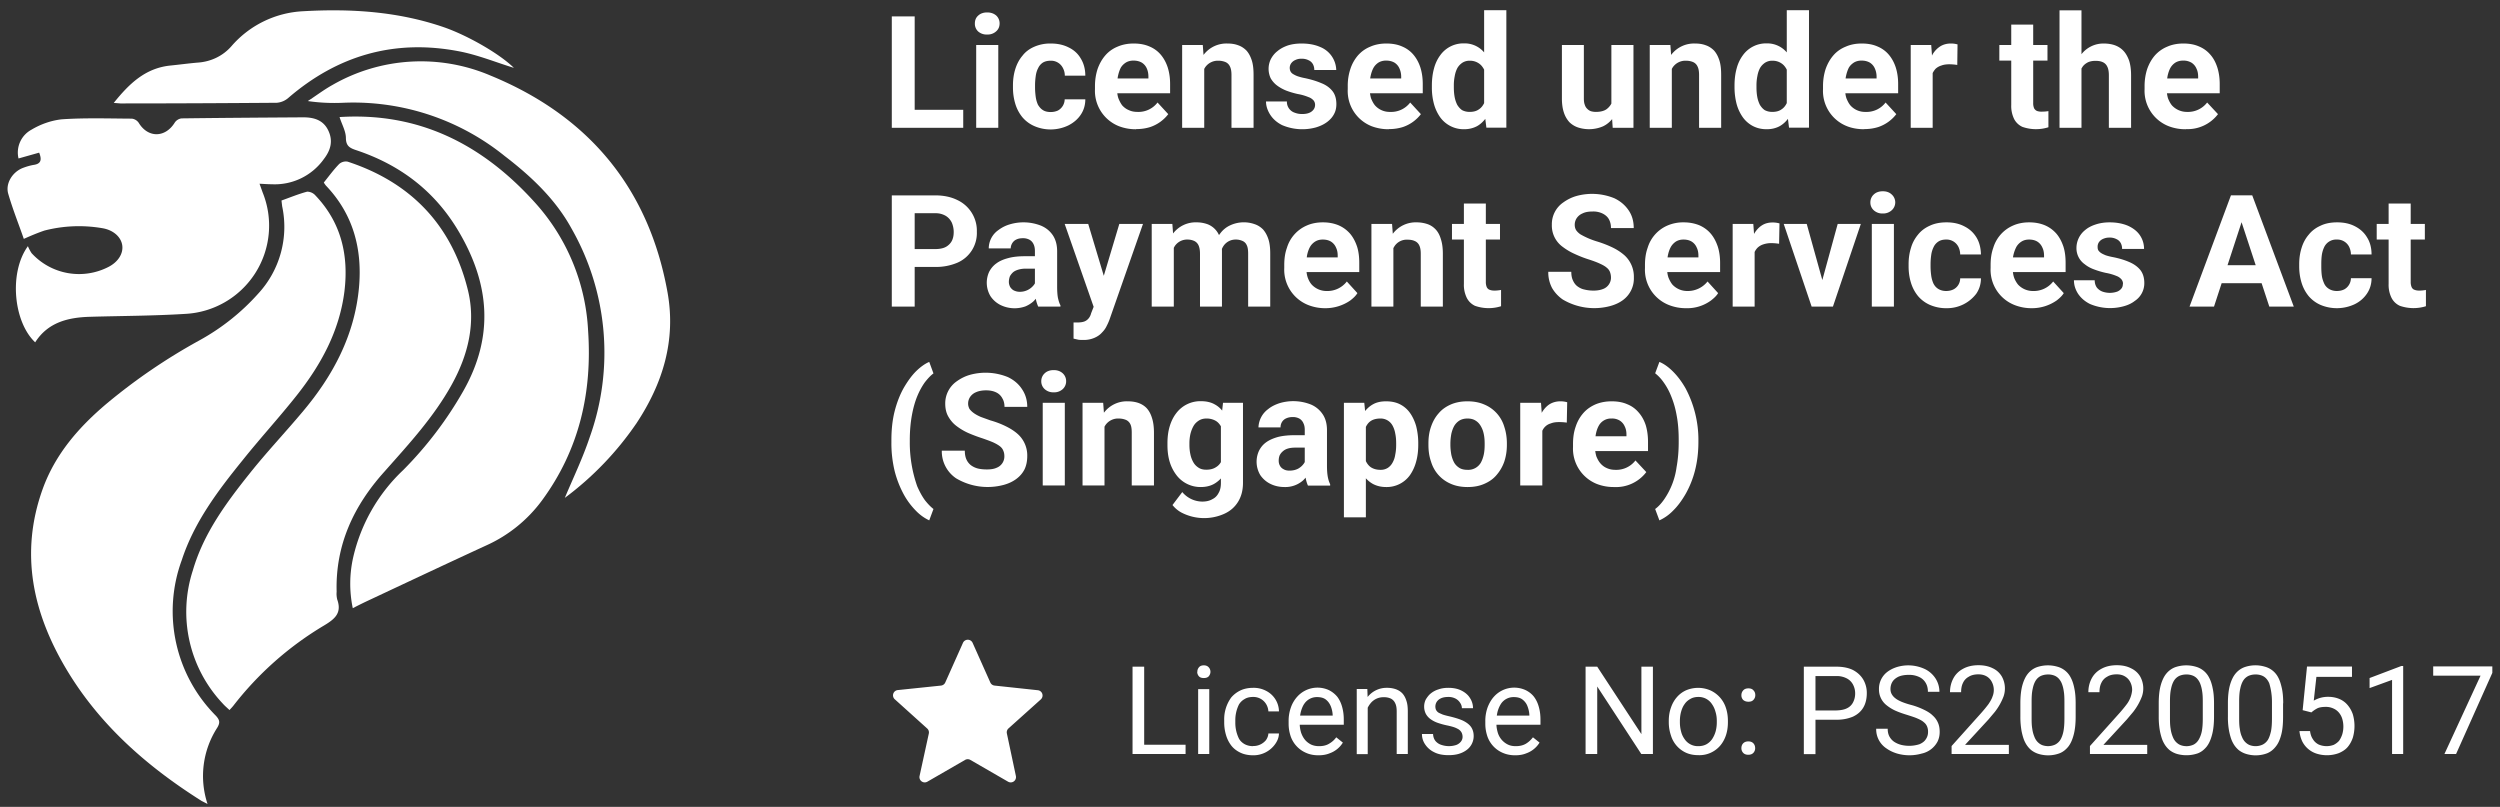
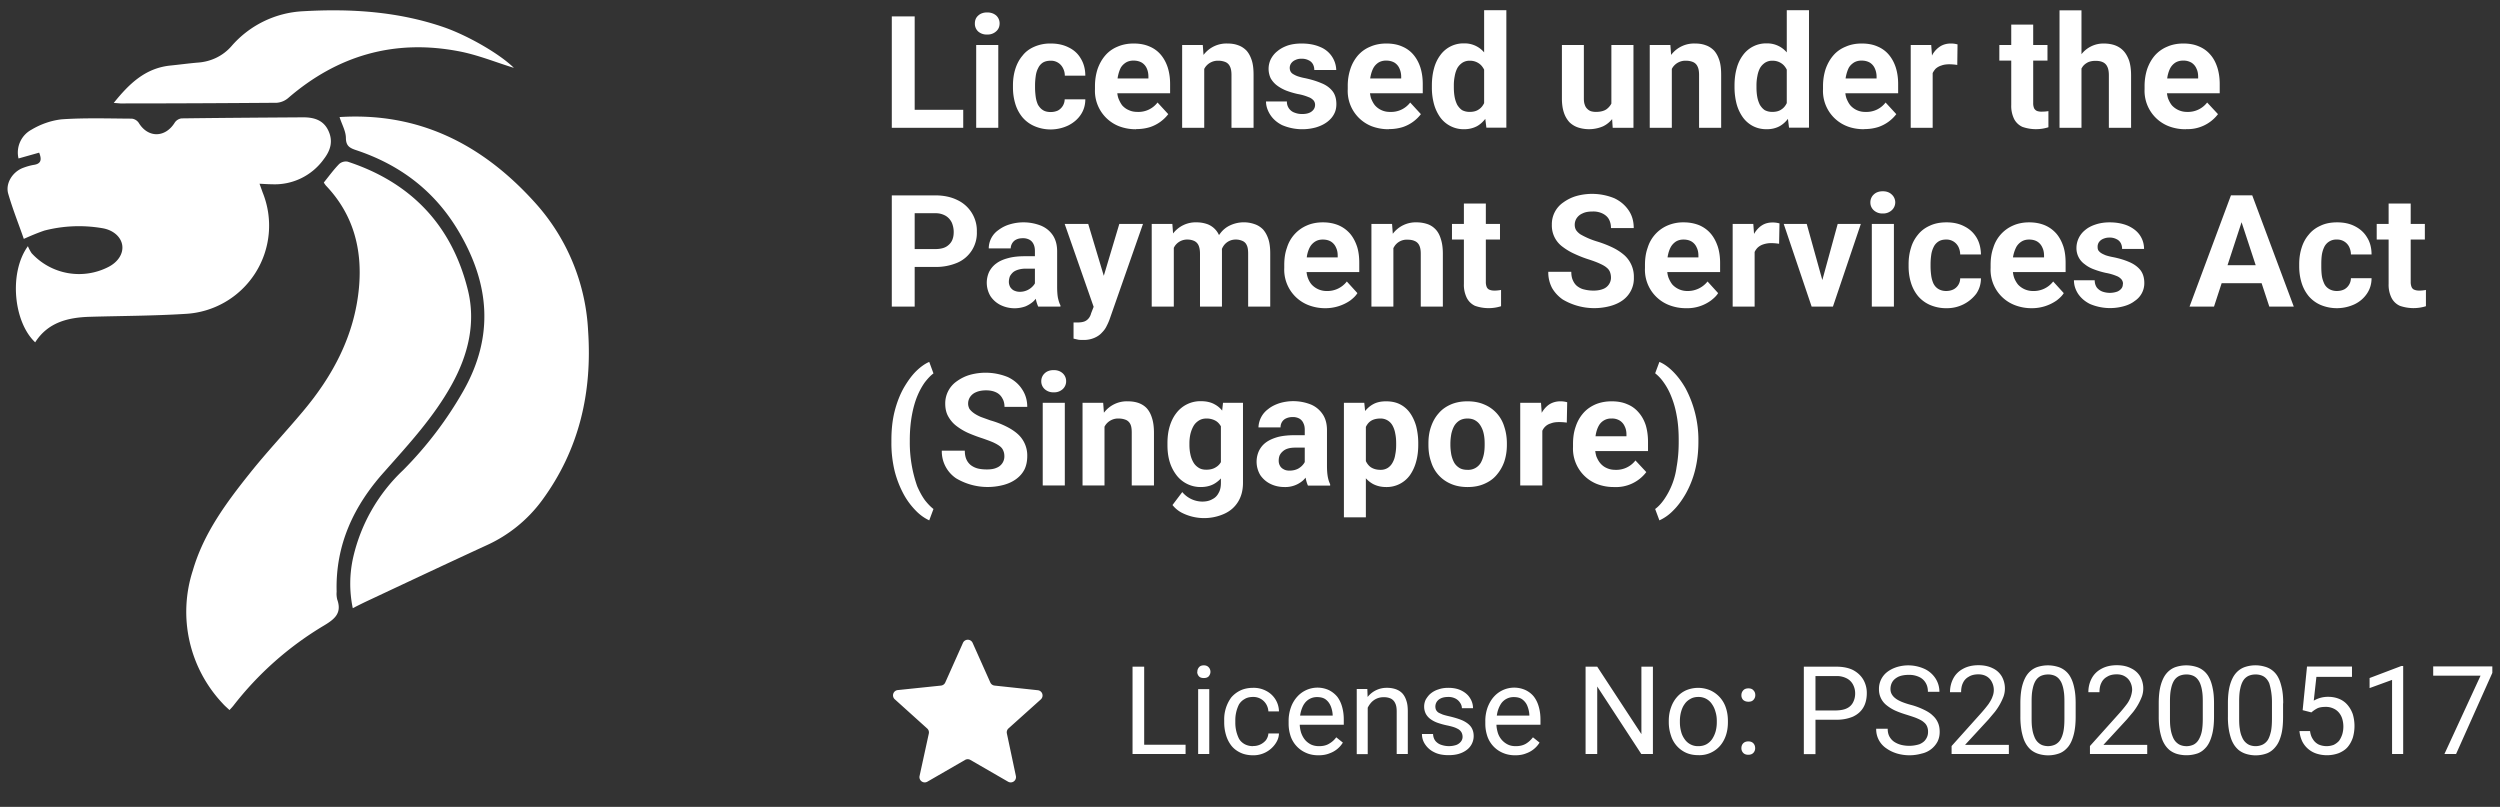
<svg xmlns="http://www.w3.org/2000/svg" width="189" height="61" fill="none">
  <rect width="100%" height="100%" fill="#333333" stroke="none" />
-   <path d="M21.28 15.16c.67-.24 1.3-.5 1.94-.67a.84.84 0 0 1 .63.29c1.94 2.04 2.52 4.5 2.19 7.24-.38 3.02-1.78 5.57-3.63 7.9-1.3 1.64-2.73 3.2-4.05 4.85-1.88 2.32-3.68 4.7-4.62 7.58a11.2 11.2 0 0 0 2.58 11.76c.3.33.33.53.1.91a6.73 6.73 0 0 0-.73 5.76l-.45-.23c-4.09-2.58-7.66-5.7-10.17-9.87-2.58-4.29-3.6-8.83-1.84-13.72.96-2.65 2.74-4.68 4.85-6.46a44.05 44.05 0 0 1 7-4.77c1.67-.92 3.16-2.1 4.43-3.52a7.44 7.44 0 0 0 1.82-6.62l-.05-.43Z" fill="#fff" />
  <path d="M24.48 13.8c.4-.5.75-.98 1.16-1.4a.76.76 0 0 1 .64-.18c4.82 1.58 7.9 4.84 9.1 9.74.6 2.48.01 4.88-1.23 7.12-1.36 2.46-3.25 4.5-5.1 6.59-2.31 2.57-3.7 5.53-3.6 9.07-.02.2 0 .38.04.57.37 1.02-.16 1.48-.98 1.97a24.6 24.6 0 0 0-6.89 6.1l-.27.3c-.18-.17-.35-.31-.5-.48a10.1 10.1 0 0 1-2.27-10.08c.82-2.82 2.54-5.13 4.33-7.37 1.26-1.58 2.65-3.05 3.95-4.6 2.31-2.73 3.95-5.8 4.28-9.42.26-2.9-.43-5.53-2.5-7.7a1.92 1.92 0 0 1-.16-.23Z" fill="#fff" />
  <path d="M25.67 8.85c6.01-.38 10.8 2.07 14.75 6.44a15.6 15.6 0 0 1 4.04 9.7c.32 4.69-.67 9-3.47 12.82a10.65 10.65 0 0 1-4.22 3.42c-2.93 1.35-5.86 2.73-8.78 4.1-.43.2-.84.4-1.32.65a9.06 9.06 0 0 1 .03-3.84 13.09 13.09 0 0 1 3.78-6.6 28.4 28.4 0 0 0 4.54-5.97c2.37-4.17 2-8.18-.42-12.2-1.81-3-4.42-4.94-7.71-6.03-.47-.16-.73-.32-.74-.9 0-.52-.3-1.02-.48-1.59ZM2.66 25.88c-1.64-1.54-2-5.27-.55-7.27a3 3 0 0 0 .28.53 4.86 4.86 0 0 0 5.79 1.05c.74-.37 1.16-1.02 1.06-1.66-.1-.64-.7-1.15-1.51-1.28a10.45 10.45 0 0 0-4.37.18c-.53.18-1.05.4-1.56.63-.38-1.1-.84-2.24-1.18-3.42-.22-.78.33-1.64 1.1-1.94.26-.1.53-.18.8-.23.54-.07.68-.34.44-.93l-1.56.44a1.96 1.96 0 0 1 .97-2.17c.7-.42 1.49-.7 2.3-.79 1.77-.12 3.54-.06 5.3-.05a.73.73 0 0 1 .52.32c.7 1.15 2 1.14 2.72-.02a.73.73 0 0 1 .52-.32c3.07-.04 6.13-.06 9.2-.08.81 0 1.53.21 1.9 1.02.37.8.15 1.49-.35 2.14a4.56 4.56 0 0 1-3.92 1.9c-.27 0-.54-.02-.94-.04l.24.67A6.68 6.68 0 0 1 14 23.73c-2.4.15-4.81.15-7.22.22-1.64.05-3.16.42-4.12 1.93Z" fill="#fff" />
-   <path d="M42.7 37.64c.61-1.46 1.35-2.99 1.88-4.58a18.95 18.95 0 0 0-1.36-15.76c-1.21-2.22-3.05-3.96-5.06-5.5a18.2 18.2 0 0 0-12.22-4.03c-.9.04-1.79 0-2.67-.13.62-.4 1.22-.86 1.87-1.22a13.41 13.41 0 0 1 11.96-.7c7.39 3.04 11.96 8.5 13.37 16.41.64 3.6-.36 6.85-2.34 9.85a23.59 23.59 0 0 1-5.43 5.66Z" fill="#fff" />
  <path d="M8.6 7.78c1.18-1.47 2.38-2.61 4.23-2.82.71-.07 1.43-.17 2.15-.23.97-.07 1.87-.5 2.51-1.23A7.66 7.66 0 0 1 22.91.85c3.64-.21 7.23.02 10.71 1.23 1.8.64 4.15 1.99 5.23 3.05-1.32-.4-2.76-1-4.25-1.27-4.81-.9-9.09.34-12.8 3.54a1.5 1.5 0 0 1-.88.37c-3.93.03-7.88.05-11.82.05l-.5-.04Zm64.22.52v1.36H68.6V8.3h4.23Zm-3.67-7.06v8.42h-1.73V1.24h1.73Zm6.32 2.16v6.26H73.8V3.4h1.67ZM73.7 1.78c0-.25.08-.45.25-.6.17-.16.4-.24.68-.24s.5.08.68.23a.8.8 0 0 1 .26.6c0 .25-.09.45-.26.6a.95.95 0 0 1-.68.24.96.96 0 0 1-.68-.23.79.79 0 0 1-.25-.6Zm5.73 6.69c.2 0 .38-.04.54-.11a.98.98 0 0 0 .52-.85h1.56c0 .44-.12.83-.35 1.17-.23.34-.54.6-.93.8a3.1 3.1 0 0 1-2.58.05 2.48 2.48 0 0 1-.9-.67 2.94 2.94 0 0 1-.53-1c-.12-.4-.18-.8-.18-1.24v-.17c0-.44.06-.86.18-1.24s.3-.72.54-1c.23-.3.53-.52.9-.68a3 3 0 0 1 1.25-.24c.51 0 .96.1 1.35.3.39.19.7.47.91.84.22.36.34.79.34 1.29H80.5c0-.21-.05-.4-.14-.57a1 1 0 0 0-.93-.56c-.24 0-.44.05-.6.15a1 1 0 0 0-.35.42c-.09.17-.15.37-.18.6-.03.22-.05.45-.05.69v.17c0 .24.02.47.05.7.03.22.09.42.17.6.1.16.21.3.37.4.15.1.35.15.6.15Zm6.47 1.3a3.5 3.5 0 0 1-1.31-.23 2.87 2.87 0 0 1-1.81-2.8v-.23c0-.47.07-.9.2-1.3.14-.39.33-.73.58-1.02.25-.29.56-.51.92-.66.37-.16.77-.24 1.23-.24.44 0 .83.07 1.18.22.34.14.63.35.86.62.23.27.41.6.53.97.12.38.18.8.18 1.25v.7h-4.97V5.93h3.33V5.8c0-.23-.04-.44-.12-.62a.98.98 0 0 0-.37-.44c-.17-.1-.38-.16-.64-.16-.22 0-.4.05-.56.14-.16.1-.3.23-.4.4-.09.18-.16.39-.21.62a3.9 3.9 0 0 0-.07.76v.23c0 .25.03.49.1.7.08.2.18.4.3.55.14.15.3.27.5.35.19.09.4.13.65.13a1.81 1.81 0 0 0 1.51-.71l.81.88a2.87 2.87 0 0 1-1.35.97c-.31.1-.67.16-1.08.16Zm5.14-5.03v4.92h-1.67V3.4h1.56l.1 1.34Zm-.25 1.57h-.45c0-.46.06-.88.18-1.25s.29-.69.5-.95a2.16 2.16 0 0 1 1.78-.82c.3 0 .56.04.8.13.24.08.45.22.63.4.17.19.3.43.4.73.1.3.14.68.14 1.12v3.99H93.1v-4c0-.27-.04-.49-.12-.64a.65.65 0 0 0-.34-.33 1.4 1.4 0 0 0-.54-.1 1.16 1.16 0 0 0-.99.5 2.13 2.13 0 0 0-.32 1.22Zm8.63 1.62a.54.54 0 0 0-.1-.32.91.91 0 0 0-.4-.27 3.78 3.78 0 0 0-.8-.23 6.27 6.27 0 0 1-.88-.26c-.27-.11-.5-.24-.7-.39-.2-.15-.35-.33-.47-.53a1.68 1.68 0 0 1 0-1.45c.12-.23.28-.44.5-.61.21-.18.47-.32.78-.43.31-.1.66-.15 1.05-.15.55 0 1.01.09 1.4.26a1.93 1.93 0 0 1 1.22 1.74h-1.66a.9.9 0 0 0-.1-.43.69.69 0 0 0-.32-.3 1.11 1.11 0 0 0-.54-.12 1 1 0 0 0-.48.1.74.74 0 0 0-.31.25.61.61 0 0 0-.05.6c.04.08.1.15.2.21s.21.12.36.17c.15.05.33.1.55.14.46.1.86.22 1.21.37.36.14.64.34.85.6.2.25.3.58.3.99 0 .27-.05.53-.18.76-.12.23-.3.43-.53.6-.23.17-.5.3-.83.4a3.89 3.89 0 0 1-2.56-.17c-.4-.2-.7-.47-.91-.8-.2-.32-.31-.65-.31-.99h1.58a.86.86 0 0 0 .59.85c.18.07.36.1.56.1.22 0 .4-.03.54-.09a.76.76 0 0 0 .32-.24c.08-.1.12-.23.12-.36ZM105 9.77a3.6 3.6 0 0 1-1.31-.23 2.86 2.86 0 0 1-1.8-2.8v-.23a4 4 0 0 1 .2-1.3 3 3 0 0 1 .57-1.02c.26-.29.56-.51.93-.66.36-.16.77-.24 1.22-.24.44 0 .84.07 1.18.22.34.14.63.35.86.62.23.27.41.6.53.97.12.38.18.8.18 1.25v.7h-4.97V5.93h3.34V5.8c0-.23-.05-.44-.13-.62a.98.98 0 0 0-.37-.44c-.17-.1-.38-.16-.64-.16-.22 0-.4.05-.56.14-.16.1-.29.23-.39.4-.1.18-.17.39-.22.62-.05.23-.07.49-.07.76v.23c0 .25.04.49.1.7.08.2.18.4.31.55a1.48 1.48 0 0 0 1.14.48 1.8 1.8 0 0 0 1.51-.71l.81.88a2.86 2.86 0 0 1-1.35.97c-.31.1-.67.16-1.07.16Zm7.2-1.47V.77h1.68v8.88h-1.51l-.17-1.37Zm-3.95-1.7v-.12c0-.47.05-.9.16-1.3.1-.39.27-.73.47-1a2.15 2.15 0 0 1 1.81-.9 1.92 1.92 0 0 1 1.67.9c.2.28.35.61.47 1 .12.38.2.8.26 1.25v.27c-.05.43-.14.84-.26 1.21s-.28.7-.47.98c-.2.28-.43.5-.7.65-.29.15-.6.23-.98.23a2.19 2.19 0 0 1-1.8-.9 3.2 3.2 0 0 1-.47-1 4.7 4.7 0 0 1-.16-1.26Zm1.66-.12v.13c0 .25.02.5.06.72.04.22.11.42.2.6.1.16.22.3.37.4.16.08.34.13.56.13.29 0 .52-.06.7-.19.2-.13.33-.31.43-.54.1-.23.16-.49.17-.78v-.76a2.74 2.74 0 0 0-.1-.65c-.05-.2-.14-.37-.24-.5-.1-.14-.24-.25-.4-.33a1.21 1.21 0 0 0-.55-.12 1 1 0 0 0-.55.15c-.15.1-.28.23-.38.4-.09.17-.16.37-.2.6a3.5 3.5 0 0 0-.07.74Zm11.91 1.68V3.4h1.67v6.26h-1.57l-.1-1.5Zm.19-1.28.49-.01c0 .41-.05.8-.15 1.16-.1.35-.24.66-.43.92-.2.26-.44.46-.73.6a2.7 2.7 0 0 1-1.88.09 1.72 1.72 0 0 1-.66-.4 1.99 1.99 0 0 1-.42-.73c-.1-.3-.15-.65-.15-1.07V3.4h1.66v4.05c0 .19.02.35.07.47.04.13.1.23.19.31a.7.7 0 0 0 .28.18c.11.03.23.05.37.05.34 0 .61-.07.8-.2.2-.15.35-.34.43-.57.08-.25.13-.52.13-.81Zm4.38-2.14v4.92h-1.67V3.4h1.56l.1 1.34Zm-.25 1.57h-.45c0-.46.06-.88.18-1.25s.29-.69.5-.95a2.16 2.16 0 0 1 1.78-.82c.3 0 .56.04.8.13.24.08.45.22.63.4.17.19.3.43.4.73.1.3.14.68.14 1.12v3.99h-1.67v-4c0-.27-.04-.49-.12-.64a.65.65 0 0 0-.34-.33c-.14-.06-.32-.1-.54-.1a1.16 1.16 0 0 0-.99.5 2.13 2.13 0 0 0-.32 1.22Zm8.94 1.99V.77h1.68v8.88h-1.51l-.17-1.37Zm-3.95-1.7v-.12c0-.47.05-.9.16-1.3.1-.39.27-.73.47-1a2.16 2.16 0 0 1 1.81-.9 1.93 1.93 0 0 1 1.67.9c.2.28.35.61.47 1 .12.38.2.8.26 1.25v.27c-.05.43-.14.84-.26 1.21s-.28.7-.47.98c-.2.28-.43.5-.7.65-.28.15-.6.23-.98.23-.39 0-.73-.08-1.04-.24a2.2 2.2 0 0 1-.76-.66 3.2 3.2 0 0 1-.47-1c-.1-.39-.16-.81-.16-1.26Zm1.66-.12v.13c0 .25.02.5.06.72.04.22.11.42.2.6.1.16.22.3.37.4.16.08.34.13.56.13.29 0 .52-.06.7-.19.2-.13.33-.31.43-.54.1-.23.16-.49.17-.78v-.76a2.74 2.74 0 0 0-.1-.65c-.05-.2-.14-.37-.24-.5-.1-.14-.24-.25-.4-.33a1.21 1.21 0 0 0-.54-.12 1 1 0 0 0-.56.15c-.15.1-.28.23-.38.4-.09.17-.16.37-.2.6a3.5 3.5 0 0 0-.07.74Zm8.15 3.29c-.5 0-.93-.08-1.31-.23a2.86 2.86 0 0 1-1.81-2.8v-.23c0-.47.07-.9.2-1.3.14-.39.33-.73.58-1.02.25-.29.56-.51.93-.66.36-.16.76-.24 1.22-.24.44 0 .84.07 1.18.22.34.14.63.35.86.62.23.27.41.6.53.97.12.38.18.8.18 1.25v.7h-4.97V5.93h3.34V5.8c0-.23-.05-.44-.13-.62a.98.98 0 0 0-.37-.44c-.17-.1-.38-.16-.64-.16-.22 0-.4.05-.56.14-.16.1-.3.23-.4.4-.09.18-.16.39-.21.62-.05.23-.07.49-.07.76v.23c0 .25.03.49.1.7.08.2.18.4.31.55a1.48 1.48 0 0 0 1.14.48 1.8 1.8 0 0 0 1.51-.71l.81.88a2.86 2.86 0 0 1-1.35.97c-.31.1-.67.16-1.07.16Zm5.17-5v4.89h-1.66V3.4H146l.1 1.37Zm1.88-1.4-.02 1.54a3.98 3.98 0 0 0-.6-.05c-.24 0-.44.03-.62.1a1.1 1.1 0 0 0-.43.25c-.1.12-.2.26-.25.42-.05.17-.08.36-.1.57l-.33-.1a4.41 4.41 0 0 1 .48-2.02c.16-.25.35-.44.57-.58.23-.14.5-.21.78-.21a1.78 1.78 0 0 1 .53.07Zm6.8.03v1.18h-3.64V3.4h3.64Zm-2.74-1.54h1.66v5.91a1 1 0 0 0 .07.42c.06.1.13.16.22.2a1 1 0 0 0 .37.05 2.97 2.97 0 0 0 .49-.04v1.22a3.1 3.1 0 0 1-1.97-.03 1.32 1.32 0 0 1-.62-.59 2.23 2.23 0 0 1-.22-1.06V1.86Zm5.31-1.08v8.88h-1.66V.78h1.66Zm-.24 5.53h-.45c0-.43.06-.84.17-1.2.11-.37.27-.7.48-.96a2.1 2.1 0 0 1 1.72-.86c.3 0 .58.04.84.13.25.09.47.23.65.42.18.19.32.44.43.74.1.31.15.68.15 1.12v3.96h-1.68V5.69c0-.27-.04-.5-.12-.65a.67.67 0 0 0-.34-.34c-.15-.07-.33-.1-.54-.1-.24 0-.45.04-.62.13-.16.09-.3.2-.4.37-.1.15-.17.33-.22.54-.04.2-.06.43-.06.67Zm8.13 3.46a3.5 3.5 0 0 1-1.3-.23 2.87 2.87 0 0 1-1.82-2.8v-.23c0-.47.07-.9.2-1.3.14-.39.33-.73.58-1.02.26-.29.57-.51.93-.66.36-.16.77-.24 1.22-.24.45 0 .84.07 1.18.22.34.14.63.35.86.62.24.27.41.6.53.97.12.38.18.8.18 1.25v.7h-4.97V5.93h3.34V5.8c0-.23-.04-.44-.13-.62a.98.98 0 0 0-.37-.44 1.2 1.2 0 0 0-.63-.16c-.22 0-.41.05-.57.14-.16.1-.29.23-.39.4-.1.18-.17.39-.22.62-.04.23-.07.49-.07.76v.23c0 .25.04.49.1.7.08.2.18.4.31.55a1.54 1.54 0 0 0 1.14.48 1.82 1.82 0 0 0 1.51-.71l.82.88a2.88 2.88 0 0 1-2.43 1.13ZM70.7 20.18h-2.15v-1.35h2.14c.33 0 .6-.05.81-.16.2-.11.36-.27.46-.46.1-.2.14-.42.14-.67 0-.25-.05-.48-.14-.7-.1-.21-.25-.39-.46-.52a1.5 1.5 0 0 0-.8-.2h-1.55v7.06h-1.73v-8.41h3.27c.66 0 1.22.12 1.7.36a2.56 2.56 0 0 1 1.46 2.4 2.44 2.44 0 0 1-1.47 2.33 4.1 4.1 0 0 1-1.69.32Zm7.54 1.59v-2.78c0-.2-.03-.38-.1-.52a.73.73 0 0 0-.3-.34 1.01 1.01 0 0 0-.53-.12c-.18 0-.34.03-.48.1a.7.7 0 0 0-.3.27.75.75 0 0 0-.12.4h-1.66a1.69 1.69 0 0 1 .72-1.38c.24-.18.51-.33.84-.43a3.62 3.62 0 0 1 2.39.09c.38.16.67.4.89.72.22.33.33.73.33 1.22v2.67c0 .34.02.63.06.85.05.21.1.4.19.56v.1h-1.68a2.4 2.4 0 0 1-.19-.64 5.24 5.24 0 0 1-.06-.77Zm.22-2.4.01.94h-.93c-.22 0-.4.03-.57.08-.16.05-.3.12-.4.21-.1.1-.18.2-.23.31-.04.12-.07.26-.07.4s.04.27.1.39c.07.1.16.2.28.26.13.06.27.1.44.1a1.33 1.33 0 0 0 1.08-.53c.1-.14.16-.28.16-.41l.44.7a2.85 2.85 0 0 1-.65.97c-.17.15-.36.27-.59.37a2.43 2.43 0 0 1-1.89-.1 1.97 1.97 0 0 1-.76-.67 1.98 1.98 0 0 1-.1-1.84c.13-.25.31-.47.55-.64.24-.18.55-.31.9-.4.37-.1.79-.14 1.27-.14h.96Zm4.5 3.11 1.66-5.55h1.79l-2.52 7.2a3.9 3.9 0 0 1-.22.5c-.08.18-.2.35-.36.51-.15.17-.34.3-.57.4a2 2 0 0 1-.84.16c-.16 0-.29 0-.39-.02l-.35-.08v-1.22h.26c.22 0 .4-.02.54-.07a.75.75 0 0 0 .33-.23c.09-.1.16-.24.2-.4l.47-1.2Zm-.69-5.55 1.36 4.53.24 1.76-1.14.12-2.24-6.41h1.78Zm6.47 1.29v4.96h-1.67v-6.25h1.56l.1 1.3Zm-.23 1.61h-.47c0-.43.05-.83.16-1.2.1-.37.26-.69.47-.96a2.15 2.15 0 0 1 1.82-.86c.28 0 .53.05.77.13a1.56 1.56 0 0 1 .98 1.07c.1.28.14.6.14 1v4.17h-1.66v-3.99c0-.28-.04-.5-.12-.66a.66.66 0 0 0-.33-.32c-.14-.06-.3-.1-.5-.1a1.12 1.12 0 0 0-.96.5c-.1.17-.18.35-.23.55-.05.21-.07.44-.07.67Zm3.72-.19-.6.08c0-.4.05-.79.15-1.14.1-.35.26-.66.46-.92.2-.27.45-.48.75-.62a2.45 2.45 0 0 1 1.87-.09c.24.08.45.22.63.4.17.2.3.43.4.73.1.3.14.67.14 1.1v4h-1.67v-4c0-.28-.03-.5-.11-.65a.6.6 0 0 0-.33-.32 1.2 1.2 0 0 0-.5-.1 1.1 1.1 0 0 0-.9.45c-.1.14-.17.3-.22.49-.05.18-.07.38-.07.6Zm7.97 3.66a3.5 3.5 0 0 1-1.3-.24 2.87 2.87 0 0 1-1.81-2.8v-.22c0-.48.06-.91.2-1.3a2.67 2.67 0 0 1 1.5-1.69c.36-.16.77-.24 1.22-.24.45 0 .84.08 1.18.22.35.15.63.36.87.63.23.27.4.59.53.97.12.37.17.79.17 1.25v.69H97.8v-1.11h3.33v-.13c0-.23-.04-.44-.13-.62a.98.98 0 0 0-.37-.44c-.16-.1-.37-.16-.63-.16-.22 0-.41.05-.57.15-.16.1-.29.23-.39.4-.1.18-.17.38-.22.61a3.9 3.9 0 0 0-.06.77v.23c0 .25.03.48.1.7.07.2.17.39.3.54a1.53 1.53 0 0 0 1.14.49 1.85 1.85 0 0 0 1.52-.72l.8.88c-.12.2-.3.37-.53.55a3.3 3.3 0 0 1-1.89.59Zm5.14-5.04v4.92h-1.66v-6.25h1.56l.1 1.33Zm-.24 1.57h-.45a4 4 0 0 1 .18-1.24c.12-.38.28-.7.5-.96a2.16 2.16 0 0 1 1.78-.82c.29 0 .56.05.8.13s.45.22.62.4c.18.19.31.43.4.74.1.3.15.67.15 1.11v3.99h-1.67v-4c0-.27-.04-.49-.12-.64a.65.65 0 0 0-.34-.32c-.15-.07-.33-.1-.55-.1a1.1 1.1 0 0 0-.98.5c-.1.16-.19.34-.24.54-.05.21-.08.44-.08.67Zm8.3-2.9v1.18h-3.63v-1.18h3.64Zm-2.73-1.54h1.66v5.9a1 1 0 0 0 .07.42c.05.1.13.17.22.2.1.04.22.06.37.06a2.95 2.95 0 0 0 .49-.05v1.23a3.1 3.1 0 0 1-1.97-.03 1.32 1.32 0 0 1-.62-.6 2.23 2.23 0 0 1-.22-1.06V15.4Zm11.12 5.59c0-.15-.03-.29-.07-.4a.76.76 0 0 0-.25-.34c-.11-.1-.28-.2-.5-.3-.21-.1-.5-.21-.84-.32a8.65 8.65 0 0 1-1.08-.42 4.47 4.47 0 0 1-.9-.53 1.98 1.98 0 0 1-.83-1.68 1.99 1.99 0 0 1 .87-1.69c.28-.2.6-.37.98-.48a4.44 4.44 0 0 1 2.88.17c.46.22.82.53 1.08.92.26.38.38.83.38 1.33h-1.72c0-.25-.05-.46-.15-.65-.1-.19-.26-.33-.47-.44a1.6 1.6 0 0 0-.77-.16c-.3 0-.55.04-.75.14a1 1 0 0 0-.45.36.9.9 0 0 0-.15.5c0 .15.03.28.1.4.07.11.18.22.32.32a5.87 5.87 0 0 0 1.25.54c.46.14.86.3 1.21.47.35.17.64.37.88.58a2.18 2.18 0 0 1 .71 1.67 2.03 2.03 0 0 1-.83 1.72c-.27.2-.6.35-.97.45a4.67 4.67 0 0 1-3.58-.5c-.33-.23-.6-.52-.8-.86a2.54 2.54 0 0 1-.29-1.23h1.74c0 .26.04.48.13.66.08.18.19.33.34.44.15.11.32.2.53.24.2.05.43.08.68.08.3 0 .55-.05.74-.13a.9.9 0 0 0 .43-.35.9.9 0 0 0 .15-.51Zm5.68 2.32a3.5 3.5 0 0 1-1.3-.24 2.86 2.86 0 0 1-1.81-2.8v-.22c0-.48.06-.91.2-1.3a2.67 2.67 0 0 1 1.5-1.69 3 3 0 0 1 1.23-.24c.44 0 .83.08 1.18.22.34.15.63.36.86.63.23.27.4.59.53.97.12.37.18.79.18 1.25v.69h-4.97v-1.11h3.33v-.13c0-.23-.04-.44-.13-.62a.98.98 0 0 0-.37-.44c-.16-.1-.37-.16-.63-.16-.22 0-.4.05-.57.15-.15.1-.28.23-.38.4-.1.18-.17.38-.22.61-.05.24-.07.49-.07.77v.23c0 .25.03.48.1.7.08.2.18.39.3.54a1.53 1.53 0 0 0 1.15.49 1.9 1.9 0 0 0 1.51-.72l.8.88c-.12.2-.3.37-.53.55a3.03 3.03 0 0 1-1.89.59Zm5.18-5v4.88h-1.66v-6.25h1.56l.1 1.36Zm1.88-1.41-.03 1.54a3.99 3.99 0 0 0-.6-.05c-.23 0-.44.04-.61.1a1.1 1.1 0 0 0-.43.26c-.1.11-.2.25-.25.42-.06.16-.09.35-.1.56l-.33-.1c0-.4.04-.78.12-1.11.08-.35.2-.65.35-.9.16-.25.35-.45.58-.59.23-.14.49-.2.78-.2a1.8 1.8 0 0 1 .52.07Zm3.02 5.08 1.38-5.04h1.75l-2.11 6.25h-1.06l.04-1.21Zm-.96-5.04 1.4 5.04.03 1.21h-1.06l-2.11-6.25h1.75Zm6.59 0v6.25h-1.67v-6.25h1.67Zm-1.78-1.63a.8.8 0 0 1 .26-.6c.17-.16.4-.24.68-.24s.5.08.67.24a.8.8 0 0 1 0 1.2.95.95 0 0 1-.67.24.96.96 0 0 1-.68-.24.78.78 0 0 1-.26-.6Zm5.73 6.7c.2 0 .39-.04.55-.12a.94.94 0 0 0 .51-.84h1.57c0 .43-.12.82-.35 1.16a2.77 2.77 0 0 1-2.24 1.1 3.1 3.1 0 0 1-1.27-.25 2.49 2.49 0 0 1-.9-.67 2.93 2.93 0 0 1-.53-1c-.12-.39-.18-.8-.18-1.24v-.17c0-.44.06-.85.18-1.23.11-.39.3-.72.53-1 .24-.3.54-.52.9-.68.36-.17.78-.25 1.26-.25.51 0 .96.1 1.34.3.4.2.7.48.92.84.22.36.33.8.34 1.29h-1.57c0-.2-.05-.4-.13-.57a1 1 0 0 0-.93-.56c-.24 0-.44.05-.6.16a1 1 0 0 0-.35.41 1.9 1.9 0 0 0-.18.6c-.03.22-.05.45-.05.7v.16c0 .24.02.48.05.7.03.22.09.42.17.6.09.17.2.3.36.4.16.1.36.16.6.16Zm6.47 1.3a3.5 3.5 0 0 1-1.3-.24 2.86 2.86 0 0 1-1.81-2.8v-.22c0-.48.06-.91.2-1.3a2.67 2.67 0 0 1 1.5-1.69c.36-.16.77-.24 1.22-.24.45 0 .84.08 1.18.22.35.15.63.36.87.63.23.27.4.59.53.97.12.37.17.79.17 1.25v.69h-4.96v-1.11h3.33v-.13c0-.23-.04-.44-.13-.62a.98.98 0 0 0-.37-.44c-.16-.1-.37-.16-.63-.16-.22 0-.41.05-.57.15-.16.1-.29.23-.39.4a2.57 2.57 0 0 0-.28 1.38v.23c0 .25.03.48.1.7.07.2.18.39.3.54a1.53 1.53 0 0 0 1.14.49 1.85 1.85 0 0 0 1.52-.72l.8.88c-.12.2-.3.37-.53.55a3.26 3.26 0 0 1-1.89.59Zm6.9-1.85a.54.54 0 0 0-.11-.32.9.9 0 0 0-.39-.27 3.79 3.79 0 0 0-.8-.23 6.24 6.24 0 0 1-.88-.26c-.28-.1-.51-.23-.71-.39a1.48 1.48 0 0 1-.63-1.24 1.74 1.74 0 0 1 .66-1.35c.21-.18.48-.32.79-.42.3-.1.66-.16 1.05-.16.54 0 1 .09 1.4.26.39.18.69.41.9.72.2.3.31.64.31 1.03h-1.66a.9.9 0 0 0-.1-.44.69.69 0 0 0-.32-.3 1.11 1.11 0 0 0-.54-.12c-.19 0-.34.04-.48.1a.73.73 0 0 0-.31.25.6.6 0 0 0-.1.35c0 .1.01.18.05.26.05.07.11.14.2.2.1.07.22.12.36.18.15.05.34.1.56.14.45.09.85.21 1.2.36.36.15.64.35.85.6.2.25.31.58.31.99a1.6 1.6 0 0 1-.72 1.36c-.23.18-.5.31-.83.4a3.88 3.88 0 0 1-2.56-.17c-.4-.2-.7-.47-.91-.79-.2-.32-.3-.65-.3-1h1.57c0 .24.07.42.17.56.12.14.26.24.43.3a1.69 1.69 0 0 0 1.09 0 .77.77 0 0 0 .33-.24c.08-.1.11-.22.11-.36Zm9.16-5.25-2.28 6.98h-1.85l3.13-8.41h1.17l-.17 1.44Zm1.9 6.98-2.29-6.97-.19-1.44h1.19l3.14 8.41h-1.85Zm-.1-3.13v1.36h-4.44v-1.36h4.44Zm5.21 1.95c.2 0 .39-.04.55-.12a.98.98 0 0 0 .51-.85h1.56c0 .44-.12.83-.35 1.17-.23.34-.54.61-.93.8a3.18 3.18 0 0 1-2.58.05 2.49 2.49 0 0 1-.9-.67 2.94 2.94 0 0 1-.53-1c-.12-.39-.18-.8-.18-1.24v-.17c0-.44.06-.85.18-1.23.12-.39.3-.72.54-1 .24-.3.54-.52.9-.68.35-.17.77-.25 1.25-.25.52 0 .97.1 1.35.3.39.2.7.48.91.84.23.36.34.8.34 1.29h-1.56c0-.2-.05-.4-.13-.57a1 1 0 0 0-.93-.56 1 1 0 0 0-.6.16 1 1 0 0 0-.36.41 2.1 2.1 0 0 0-.18.6c-.03.22-.04.45-.04.7v.16c0 .24.01.48.04.7.03.22.1.42.18.6.08.17.2.3.36.4.16.1.36.16.6.16Zm6.65-5.07v1.18h-3.64v-1.18h3.64Zm-2.74-1.54h1.67v5.9a1 1 0 0 0 .07.42c.05.1.12.17.22.2.1.04.21.06.36.06a2.94 2.94 0 0 0 .5-.05v1.23a3.15 3.15 0 0 1-1.97-.03 1.32 1.32 0 0 1-.63-.6 2.22 2.22 0 0 1-.22-1.06V15.4ZM67.39 33.41v-.13c0-.81.08-1.55.25-2.21.17-.66.4-1.24.68-1.74.29-.5.6-.93.93-1.26.34-.33.67-.57 1-.71l.32.87c-.22.16-.43.39-.65.67-.2.28-.4.63-.57 1.04-.17.41-.31.9-.41 1.45-.1.55-.16 1.18-.16 1.88v.15a9.98 9.98 0 0 0 .56 3.34c.18.41.37.76.58 1.05.22.28.43.5.65.67l-.32.86a3.42 3.42 0 0 1-1-.72 5.54 5.54 0 0 1-.93-1.25 7.7 7.7 0 0 1-.68-1.74 9 9 0 0 1-.25-2.22Zm8.54 1.09c0-.15-.02-.28-.07-.4a.76.76 0 0 0-.24-.34c-.12-.1-.29-.2-.5-.3-.22-.1-.5-.2-.84-.32a11.7 11.7 0 0 1-1.09-.41 4.47 4.47 0 0 1-.9-.54c-.26-.2-.46-.45-.61-.72-.15-.27-.22-.6-.22-.95a2.03 2.03 0 0 1 .88-1.7c.28-.2.6-.37.98-.48a4.45 4.45 0 0 1 2.88.17c.46.22.82.53 1.07.92.26.39.39.83.39 1.33h-1.72c0-.24-.05-.46-.16-.64a1 1 0 0 0-.46-.45c-.2-.1-.46-.16-.77-.16-.3 0-.56.05-.76.14a1 1 0 0 0-.45.36.9.9 0 0 0-.15.51c0 .14.04.27.1.39.08.11.19.22.33.32s.32.2.53.29l.72.26c.46.13.86.29 1.2.46.36.18.65.37.89.59a2.17 2.17 0 0 1 .7 1.66c0 .37-.07.7-.2.98-.15.3-.36.54-.63.74-.27.2-.59.35-.96.45a4.67 4.67 0 0 1-3.59-.5 2.46 2.46 0 0 1-1.08-2.09h1.74c0 .26.04.48.12.66.08.18.2.33.34.44.15.11.33.2.53.25.21.05.44.07.68.07.3 0 .55-.04.74-.13a.91.91 0 0 0 .58-.86Zm4.57-4.05v6.25h-1.67v-6.25h1.67Zm-1.78-1.63a.8.8 0 0 1 .26-.6c.17-.16.4-.24.68-.24s.5.08.68.24a.8.8 0 0 1 .26.6.8.8 0 0 1-.26.6.95.95 0 0 1-.68.24.96.96 0 0 1-.68-.24.79.79 0 0 1-.26-.6Zm4.78 2.97v4.91h-1.66v-6.25h1.56l.1 1.34Zm-.24 1.57h-.45c0-.46.06-.88.18-1.25s.28-.7.5-.95a2.16 2.16 0 0 1 1.77-.82c.3 0 .56.04.8.12.25.09.46.22.63.4.18.2.31.44.4.74.1.3.15.68.15 1.12v3.98h-1.68v-3.99c0-.28-.03-.5-.11-.65a.65.65 0 0 0-.34-.32c-.15-.06-.33-.1-.55-.1a1.16 1.16 0 0 0-.99.5c-.1.16-.18.34-.23.55-.05.2-.08.43-.08.67Zm9.2-2.91h1.51v6.05c0 .57-.13 1.05-.38 1.45-.25.4-.6.7-1.05.9a3.72 3.72 0 0 1-3.24-.11 2.2 2.2 0 0 1-.66-.56l.74-.98a1.99 1.99 0 0 0 1.51.72c.3 0 .56-.06.76-.18.21-.1.37-.26.48-.48.12-.2.17-.46.17-.75V31.9l.16-1.45Zm-4.2 3.2v-.12c0-.48.05-.9.17-1.3.12-.4.29-.73.5-1a2.28 2.28 0 0 1 1.86-.9c.41 0 .76.08 1.04.24.28.15.52.37.7.66.18.28.32.61.42 1 .1.38.18.8.24 1.25v.27a7.4 7.4 0 0 1-.26 1.2c-.11.38-.27.71-.46 1-.18.27-.42.48-.7.64-.28.15-.6.23-1 .23a2.28 2.28 0 0 1-1.83-.9 3.17 3.17 0 0 1-.51-1c-.12-.4-.17-.81-.17-1.27Zm1.66-.12v.12c0 .26.03.5.08.73a2 2 0 0 0 .23.59c.1.17.24.3.4.4.16.1.35.14.57.14.3 0 .55-.07.74-.2.2-.12.34-.3.44-.53.1-.23.15-.49.16-.79v-.75c0-.25-.04-.46-.1-.66a1.3 1.3 0 0 0-.24-.5.97.97 0 0 0-.4-.32 1.39 1.39 0 0 0-.6-.12c-.21 0-.4.05-.56.15-.16.1-.3.23-.4.4-.1.17-.18.37-.24.6a3.2 3.2 0 0 0-.08.74Zm8.72 1.77v-2.8c0-.2-.03-.36-.1-.5a.73.73 0 0 0-.3-.35 1.01 1.01 0 0 0-.53-.12c-.19 0-.35.04-.48.1a.7.7 0 0 0-.31.27.75.75 0 0 0-.11.41h-1.67a1.79 1.79 0 0 1 .73-1.38c.23-.19.51-.33.83-.44a3.62 3.62 0 0 1 2.4.09 2 2 0 0 1 .89.73c.22.32.33.73.33 1.21v2.68c0 .34.02.62.06.84.04.22.1.4.18.57v.1h-1.68a2.4 2.4 0 0 1-.18-.64 5.24 5.24 0 0 1-.06-.78Zm.22-2.4.01.94h-.93c-.22 0-.41.02-.57.07a.97.97 0 0 0-.4.22.93.93 0 0 0-.23.3c-.05.13-.07.26-.07.4s.03.27.1.39c.06.11.16.2.28.26.12.07.27.1.43.1.25 0 .47-.05.66-.15.18-.1.32-.23.42-.37a.9.9 0 0 0 .17-.42l.44.7a2.85 2.85 0 0 1-.66.98 2.02 2.02 0 0 1-1.39.5c-.4 0-.76-.08-1.08-.24a1.97 1.97 0 0 1-.76-.66 1.97 1.97 0 0 1-.1-1.84c.13-.26.3-.47.55-.65.24-.17.54-.3.9-.4.37-.09.79-.13 1.26-.13h.97Zm4.4-1.25v7.46h-1.66v-8.66h1.54l.12 1.2Zm3.96 1.86v.12c0 .45-.05.88-.16 1.27-.1.38-.26.72-.46 1.01a2.16 2.16 0 0 1-1.81.91c-.38 0-.7-.08-.99-.23a2.06 2.06 0 0 1-.71-.65 3.7 3.7 0 0 1-.46-.98 7.7 7.7 0 0 1-.26-1.19v-.31c.06-.46.15-.87.26-1.25.12-.38.27-.71.46-.99.2-.28.43-.5.7-.65.28-.16.61-.23 1-.23s.74.07 1.04.22c.3.15.56.37.76.65.2.28.36.62.47 1 .1.4.16.82.16 1.3Zm-1.67.12v-.12c0-.27-.02-.51-.07-.74a1.9 1.9 0 0 0-.2-.59 1.02 1.02 0 0 0-.93-.54c-.22 0-.42.04-.58.11a.97.97 0 0 0-.39.32c-.1.14-.17.3-.22.5-.05.19-.08.4-.1.65v.8c.02.29.08.54.17.77.09.22.22.4.4.53.2.13.44.2.74.2a1 1 0 0 0 .55-.15c.15-.1.27-.23.36-.4.1-.18.17-.38.2-.6.05-.23.07-.48.07-.74Zm2.44.01v-.12c0-.46.06-.88.2-1.27.13-.38.32-.72.57-1 .25-.3.56-.51.92-.67.37-.16.79-.24 1.26-.24.48 0 .9.08 1.27.24a2.62 2.62 0 0 1 1.51 1.67c.13.39.2.81.2 1.27v.12c0 .46-.07.88-.2 1.27a3.1 3.1 0 0 1-.58 1c-.25.3-.56.51-.93.67-.36.16-.78.24-1.26.24-.47 0-.9-.08-1.26-.24a2.62 2.62 0 0 1-1.5-1.67c-.14-.4-.2-.81-.2-1.27Zm1.66-.12v.12c0 .26.03.5.07.74.05.22.12.42.22.6.1.17.24.3.4.4.17.1.37.14.61.14a1.1 1.1 0 0 0 1-.54c.1-.18.17-.38.22-.6.05-.23.07-.48.07-.74v-.12c0-.25-.02-.5-.07-.72a1.89 1.89 0 0 0-.23-.6c-.1-.17-.23-.31-.4-.41-.16-.1-.36-.15-.6-.15-.23 0-.43.05-.6.15-.16.1-.3.24-.4.41-.1.18-.17.38-.22.6-.04.23-.07.47-.07.72Zm6.95-1.7v4.88h-1.67v-6.25h1.57l.1 1.37Zm1.88-1.4-.03 1.53a3.95 3.95 0 0 0-.6-.04c-.23 0-.44.03-.61.1a.98.98 0 0 0-.68.67 2 2 0 0 0-.1.57l-.33-.1c0-.41.04-.78.12-1.12.08-.34.2-.64.35-.9.16-.25.35-.45.58-.59.23-.13.49-.2.78-.2a1.78 1.78 0 0 1 .52.07Zm3.55 6.4a3.5 3.5 0 0 1-1.3-.23 2.87 2.87 0 0 1-1.81-2.8v-.23c0-.47.06-.9.2-1.3.13-.4.32-.73.57-1.02.26-.3.57-.51.93-.67.36-.15.77-.23 1.22-.23.45 0 .84.07 1.18.22.35.14.63.35.86.62.24.27.42.6.54.97.11.37.17.79.17 1.25v.7h-4.97v-1.12h3.34v-.12c0-.24-.04-.44-.13-.62a.98.98 0 0 0-.37-.44 1.11 1.11 0 0 0-.63-.16 1.05 1.05 0 0 0-.96.54c-.1.18-.17.38-.22.62-.04.23-.07.48-.07.76v.23c0 .25.04.48.1.7.08.2.18.39.31.54.14.16.3.28.49.36.2.09.41.13.65.13a1.82 1.82 0 0 0 1.51-.71l.82.88a2.87 2.87 0 0 1-2.43 1.13Zm6.37-3.54v.13c0 .79-.09 1.51-.26 2.17a7.27 7.27 0 0 1-.7 1.75c-.3.52-.61.94-.96 1.28a3.4 3.4 0 0 1-1.03.73l-.32-.86c.22-.16.43-.38.64-.67a5.62 5.62 0 0 0 .98-2.5c.1-.55.16-1.18.16-1.89v-.15c0-.7-.05-1.33-.16-1.89a6.92 6.92 0 0 0-.42-1.45 4.83 4.83 0 0 0-.57-1.04 3.16 3.16 0 0 0-.63-.67l.32-.86c.34.14.69.39 1.03.73.34.34.66.76.95 1.27a8.3 8.3 0 0 1 .97 3.92ZM89.63 56.3v.7h-3.3v-.7h3.3Zm-3.13-5.9V57h-.88v-6.6h.88Zm4.92 1.7V57h-.84v-4.9h.84Zm-.9-1.3a.5.5 0 0 1 .12-.35c.08-.1.2-.15.37-.15.16 0 .28.05.37.15.08.09.13.2.13.34 0 .13-.05.24-.13.34-.09.09-.21.13-.37.13s-.29-.04-.37-.13a.5.5 0 0 1-.13-.34Zm4.22 5.6a1.23 1.23 0 0 0 .97-.45c.1-.15.17-.31.18-.5h.8c-.01.3-.11.56-.3.82a2.01 2.01 0 0 1-1.65.83c-.37 0-.7-.07-.97-.2s-.5-.3-.68-.53a2.4 2.4 0 0 1-.4-.79 3.3 3.3 0 0 1-.14-.94v-.19a2.8 2.8 0 0 1 .53-1.72c.19-.22.42-.4.69-.53.27-.13.6-.2.97-.2a2 2 0 0 1 1 .24 1.77 1.77 0 0 1 .95 1.54h-.8a1.2 1.2 0 0 0-.17-.55 1.12 1.12 0 0 0-.99-.54c-.25 0-.47.05-.64.16-.18.1-.31.23-.42.4a2.65 2.65 0 0 0-.28 1.2v.2a2.7 2.7 0 0 0 .28 1.2c.1.17.24.3.41.4.18.1.4.16.66.16Zm4.94.7c-.35 0-.66-.06-.93-.18a2.11 2.11 0 0 1-1.17-1.24c-.1-.3-.16-.61-.16-.96v-.19a3 3 0 0 1 .18-1.07c.11-.31.28-.58.48-.8a2.06 2.06 0 0 1 2.4-.48c.25.13.46.3.63.51.16.22.28.47.36.77.08.29.12.6.12.95v.38h-3.67v-.69h2.83v-.06a2.08 2.08 0 0 0-.14-.64c-.08-.2-.2-.37-.36-.5-.17-.14-.4-.2-.68-.2a1.14 1.14 0 0 0-.94.47c-.12.16-.2.35-.27.58-.06.22-.1.48-.1.78v.2c0 .23.04.44.1.65.07.2.16.38.29.54.12.15.28.27.45.36.19.09.4.13.62.13.3 0 .55-.06.75-.18.21-.12.4-.28.55-.49l.5.4a1.92 1.92 0 0 1-1 .81c-.24.1-.52.15-.84.15Zm3.72-3.96v3.87h-.83v-4.92h.8l.04 1.05Zm-.2 1.22-.34-.01a2.75 2.75 0 0 1 .55-1.68 1.82 1.82 0 0 1 1.45-.67 2 2 0 0 1 .65.1c.2.07.36.17.5.31.13.14.24.33.31.56.08.22.11.5.11.82V57h-.84v-3.23c0-.26-.04-.47-.12-.62a.7.7 0 0 0-.33-.34 1.2 1.2 0 0 0-.53-.1 1.24 1.24 0 0 0-1.02.49 1.82 1.82 0 0 0-.38 1.15Zm7.37 1.34a.7.7 0 0 0-.08-.33.7.7 0 0 0-.33-.29c-.16-.09-.4-.16-.72-.23a5.77 5.77 0 0 1-.74-.2 2.1 2.1 0 0 1-.56-.29 1.2 1.2 0 0 1-.35-.4 1.23 1.23 0 0 1 0-1.08c.1-.16.21-.32.37-.45s.35-.24.58-.31c.22-.08.47-.12.75-.12.39 0 .73.07 1 .21.28.14.5.33.64.56.15.23.23.49.23.77h-.84a.72.72 0 0 0-.13-.4.9.9 0 0 0-.34-.32 1.13 1.13 0 0 0-.56-.13c-.24 0-.43.04-.57.11a.73.73 0 0 0-.31.27.67.67 0 0 0-.05.59.6.6 0 0 0 .17.2c.08.05.2.1.34.16.15.05.34.1.57.15.4.1.73.2 1 .33.25.13.45.28.58.47.12.18.19.4.19.67a1.3 1.3 0 0 1-.52 1.05c-.17.13-.37.23-.6.3-.23.07-.5.1-.78.1-.43 0-.8-.07-1.1-.23a1.7 1.7 0 0 1-.68-.6c-.16-.24-.23-.5-.23-.77h.84c.01.23.08.41.2.55.12.13.27.23.45.28a1.76 1.76 0 0 0 1.1 0 .8.8 0 0 0 .35-.25.56.56 0 0 0 .13-.37Zm3.98 1.4c-.34 0-.65-.06-.93-.18a2.1 2.1 0 0 1-1.17-1.24c-.1-.3-.16-.61-.16-.96v-.19a3 3 0 0 1 .18-1.07c.12-.31.28-.58.48-.8a2.06 2.06 0 0 1 2.4-.48c.26.13.47.3.63.51.16.22.28.47.36.77.08.29.12.6.12.95v.38h-3.67v-.69h2.83v-.06a2.11 2.11 0 0 0-.14-.64c-.07-.2-.2-.37-.36-.5-.17-.14-.4-.2-.68-.2a1.14 1.14 0 0 0-.94.47c-.11.16-.2.35-.27.58-.06.22-.1.48-.1.78v.2c0 .23.04.44.1.65a1.47 1.47 0 0 0 .75.9c.18.09.38.13.61.13.3 0 .55-.06.76-.18.2-.12.38-.28.54-.49l.5.4a1.93 1.93 0 0 1-1 .81c-.24.1-.52.15-.84.15Zm10.41-6.7V57h-.88l-3.33-5.1V57h-.88v-6.6h.88l3.34 5.1v-5.1h.87Zm1.2 4.2v-.1c0-.35.05-.68.16-.99.1-.3.25-.57.44-.79a2 2 0 0 1 .7-.53 2.34 2.34 0 0 1 1.86.01 2.18 2.18 0 0 1 1.16 1.32c.1.3.15.63.15.98v.1c0 .36-.05.69-.15.99-.1.3-.25.57-.45.8a2.06 2.06 0 0 1-1.63.7c-.35 0-.66-.06-.93-.18a2.1 2.1 0 0 1-1.15-1.32c-.1-.3-.16-.63-.16-.99Zm.84-.1v.1c0 .25.03.48.09.7.05.21.14.4.26.57a1.21 1.21 0 0 0 1.04.54c.24 0 .44-.05.61-.14.18-.1.32-.23.44-.4.11-.17.2-.36.26-.57.06-.22.09-.45.09-.7v-.1c0-.24-.03-.47-.1-.69a1.78 1.78 0 0 0-.26-.57 1.2 1.2 0 0 0-1.04-.55c-.23 0-.43.05-.6.15-.18.1-.33.23-.44.4-.12.16-.2.36-.26.57-.06.22-.09.45-.09.69Zm4.65 2.06c0-.14.04-.26.13-.36.1-.1.22-.15.4-.15.16 0 .29.05.38.15.09.1.13.22.13.36a.5.5 0 0 1-.13.35c-.09.1-.22.15-.39.15s-.3-.05-.39-.15a.5.5 0 0 1-.13-.35Zm0-4c0-.15.05-.27.14-.37.09-.1.22-.15.39-.15s.3.05.38.15c.1.1.14.22.14.36a.5.5 0 0 1-.14.36c-.09.1-.21.14-.38.14s-.3-.05-.4-.14a.5.5 0 0 1-.13-.36Zm7.15 1.85h-1.76v-.7h1.77c.34-.01.62-.06.83-.17a.98.98 0 0 0 .46-.46c.1-.2.15-.41.15-.66 0-.23-.05-.44-.15-.64a1.1 1.1 0 0 0-.46-.48 1.63 1.63 0 0 0-.83-.19h-1.56v5.9h-.88V50.4h2.44c.5 0 .92.08 1.27.25.34.18.6.42.78.72a2 2 0 0 1 .27 1.04c0 .42-.09.79-.27 1.09-.18.3-.44.52-.78.68a3.1 3.1 0 0 1-1.27.23Zm6.96.92a.99.99 0 0 0-.07-.4.77.77 0 0 0-.25-.33c-.11-.1-.27-.19-.48-.28-.2-.09-.46-.17-.77-.27-.33-.1-.62-.2-.89-.32a3.09 3.09 0 0 1-.67-.41 1.51 1.51 0 0 1-.58-1.22 1.6 1.6 0 0 1 .6-1.28c.2-.16.45-.29.72-.38a2.96 2.96 0 0 1 2.19.16 2 2 0 0 1 .79.73c.18.3.27.63.27.97h-.87c0-.25-.05-.47-.16-.66a1.1 1.1 0 0 0-.48-.45 1.76 1.76 0 0 0-.82-.17c-.3 0-.57.05-.77.14-.2.1-.35.22-.45.38-.1.16-.15.35-.15.55 0 .14.03.27.09.38a1 1 0 0 0 .28.32c.12.1.28.18.48.27.2.08.43.16.7.23.38.1.7.23.97.36.27.13.5.27.67.44.18.16.31.34.4.55.09.2.13.43.13.69 0 .27-.05.5-.16.73a1.78 1.78 0 0 1-1.2.91 3.38 3.38 0 0 1-1.85 0c-.3-.09-.56-.21-.8-.38a1.73 1.73 0 0 1-.79-1.5h.87c0 .23.04.42.13.59.09.16.2.29.36.4.15.1.33.18.52.23a2.56 2.56 0 0 0 1.4-.05c.2-.09.36-.2.47-.37a.94.94 0 0 0 .17-.56Zm6.11.99V57h-4.33v-.6l2.17-2.42c.27-.3.47-.55.62-.75.14-.21.25-.4.3-.56a1.31 1.31 0 0 0-.04-1.1 1.02 1.02 0 0 0-.39-.43c-.17-.1-.38-.16-.63-.16-.29 0-.54.06-.73.18a1 1 0 0 0-.44.47c-.1.2-.14.44-.14.7h-.84c0-.37.08-.71.24-1.02.16-.31.4-.56.73-.74.32-.18.71-.28 1.18-.28.42 0 .78.08 1.08.23.3.14.52.35.68.61a1.85 1.85 0 0 1 .14 1.52 4.5 4.5 0 0 1-.66 1.17l-.48.57-1.77 1.92h3.31Zm5.05-3.15v1.01c0 .54-.05 1-.15 1.37-.1.38-.23.67-.41.9-.19.23-.4.4-.66.5a2.48 2.48 0 0 1-1.57.05 1.7 1.7 0 0 1-.58-.3 1.85 1.85 0 0 1-.44-.56c-.12-.22-.2-.5-.27-.82a6 6 0 0 1-.1-1.14v-1c0-.55.05-1 .15-1.37.1-.36.24-.66.42-.88.18-.22.4-.38.65-.48a2.57 2.57 0 0 1 1.57-.05 1.6 1.6 0 0 1 1.02.83c.12.22.21.5.27.81.07.32.1.7.1 1.13Zm-.85 1.15v-1.29c0-.3-.01-.55-.05-.78a2.47 2.47 0 0 0-.15-.58 1.25 1.25 0 0 0-.25-.39.9.9 0 0 0-.35-.22 1.26 1.26 0 0 0-.44-.07c-.2 0-.38.04-.54.11a.95.95 0 0 0-.39.35c-.1.16-.18.37-.23.63-.06.26-.08.58-.08.95v1.29c0 .3.01.56.05.78.03.23.09.43.16.6.06.16.15.3.25.4.1.1.21.18.34.23a1.29 1.29 0 0 0 .98-.04 1 1 0 0 0 .4-.37c.1-.17.18-.39.23-.65.05-.27.07-.58.07-.95Zm6.26 2V57H158v-.6l2.17-2.42c.27-.3.47-.55.62-.75a2.07 2.07 0 0 0 .4-1.06c0-.23-.05-.42-.14-.6a1.02 1.02 0 0 0-.4-.43c-.16-.1-.37-.16-.62-.16-.3 0-.54.06-.73.18a1 1 0 0 0-.44.47c-.1.2-.14.44-.14.7h-.84c0-.37.08-.71.24-1.02.16-.31.4-.56.73-.74.32-.18.71-.28 1.18-.28.42 0 .78.08 1.07.23.3.14.53.35.69.61a1.85 1.85 0 0 1 .14 1.52 4.5 4.5 0 0 1-.66 1.17l-.48.57-1.77 1.92h3.31Zm5.05-3.15v1.01c0 .54-.05 1-.15 1.37-.1.38-.23.67-.41.9-.19.23-.4.4-.66.5a2.63 2.63 0 0 1-1.57.05 1.7 1.7 0 0 1-.58-.3 1.84 1.84 0 0 1-.44-.56c-.12-.22-.2-.5-.27-.82a6 6 0 0 1-.1-1.14v-1c0-.55.05-1 .15-1.37.1-.36.24-.66.42-.88.18-.22.4-.38.65-.48a2.57 2.57 0 0 1 1.57-.05 1.6 1.6 0 0 1 1.02.83c.12.22.21.5.27.81.07.32.1.7.1 1.13Zm-.85 1.15v-1.29c0-.3-.01-.55-.05-.78a2.52 2.52 0 0 0-.15-.58 1.25 1.25 0 0 0-.25-.39.9.9 0 0 0-.35-.22 1.26 1.26 0 0 0-.44-.07c-.2 0-.38.04-.54.11a.96.96 0 0 0-.39.35c-.1.16-.18.37-.23.63-.06.26-.08.58-.08.95v1.29c0 .3.01.56.05.78.03.23.09.43.16.6.06.16.15.3.25.4.1.1.21.18.34.23a1.27 1.27 0 0 0 .99-.04c.15-.08.28-.2.38-.37.1-.17.19-.39.24-.65.05-.27.07-.58.07-.95Zm6.07-1.15v1.01c0 .54-.04 1-.14 1.37-.1.38-.23.67-.42.9-.18.23-.4.4-.65.5a2.47 2.47 0 0 1-1.57.05 1.7 1.7 0 0 1-.58-.3 1.84 1.84 0 0 1-.44-.56c-.12-.22-.2-.5-.27-.82a5.5 5.5 0 0 1-.1-1.14v-1c0-.55.05-1 .15-1.37.1-.36.24-.66.42-.88.18-.22.4-.38.65-.48a2.5 2.5 0 0 1 1.57-.05 1.6 1.6 0 0 1 1.02.83c.12.22.2.5.27.81.07.32.1.7.1 1.13Zm-.84 1.15v-1.29a4.85 4.85 0 0 0-.2-1.36 1.25 1.25 0 0 0-.25-.39.9.9 0 0 0-.35-.22 1.26 1.26 0 0 0-.45-.07c-.2 0-.37.04-.53.11a.96.96 0 0 0-.39.35c-.1.16-.18.37-.23.63-.06.26-.08.58-.08.95v1.29c0 .3.01.56.05.78.03.23.08.43.16.6.06.16.15.3.25.4.1.1.21.18.34.23a1.27 1.27 0 0 0 .98-.04 1 1 0 0 0 .4-.37c.1-.17.17-.39.23-.65.05-.27.07-.58.07-.95Zm2.99-.46-.67-.17.33-3.3h3.4v.78h-2.69l-.2 1.8a2.1 2.1 0 0 1 1.1-.29c.31 0 .59.06.83.16s.45.25.62.45c.17.2.3.42.4.7a3.15 3.15 0 0 1 0 1.79c-.09.26-.22.5-.39.7-.17.2-.4.34-.65.45a2.6 2.6 0 0 1-1.68.05 1.84 1.84 0 0 1-1.09-.91 2.3 2.3 0 0 1-.22-.8h.8c.03.24.1.45.22.62.1.17.25.3.42.39a1.52 1.52 0 0 0 1.15.03c.16-.08.29-.18.4-.3.1-.14.18-.3.24-.48a2.07 2.07 0 0 0 0-1.2 1.32 1.32 0 0 0-.26-.47 1.14 1.14 0 0 0-.41-.3 1.33 1.33 0 0 0-.57-.12c-.28 0-.5.04-.64.11a2.4 2.4 0 0 0-.44.3Zm6.93-3.5V57h-.84v-5.6l-1.7.62v-.76l2.4-.91h.14Zm6.74.04v.47L185.68 57h-.88l2.73-5.92h-3.58v-.7h4.47ZM72.8 48.6a.4.4 0 0 1 .73 0l1.34 3a.4.4 0 0 0 .32.23l3.26.35a.4.4 0 0 1 .23.7l-2.44 2.19a.4.4 0 0 0-.12.38l.68 3.21a.4.4 0 0 1-.6.43l-2.84-1.64a.4.4 0 0 0-.4 0l-2.84 1.64a.4.4 0 0 1-.6-.43l.7-3.21a.4.4 0 0 0-.13-.38l-2.44-2.2a.4.4 0 0 1 .22-.7l3.27-.34a.4.4 0 0 0 .32-.23l1.34-3Z" fill="#fff" />
</svg>